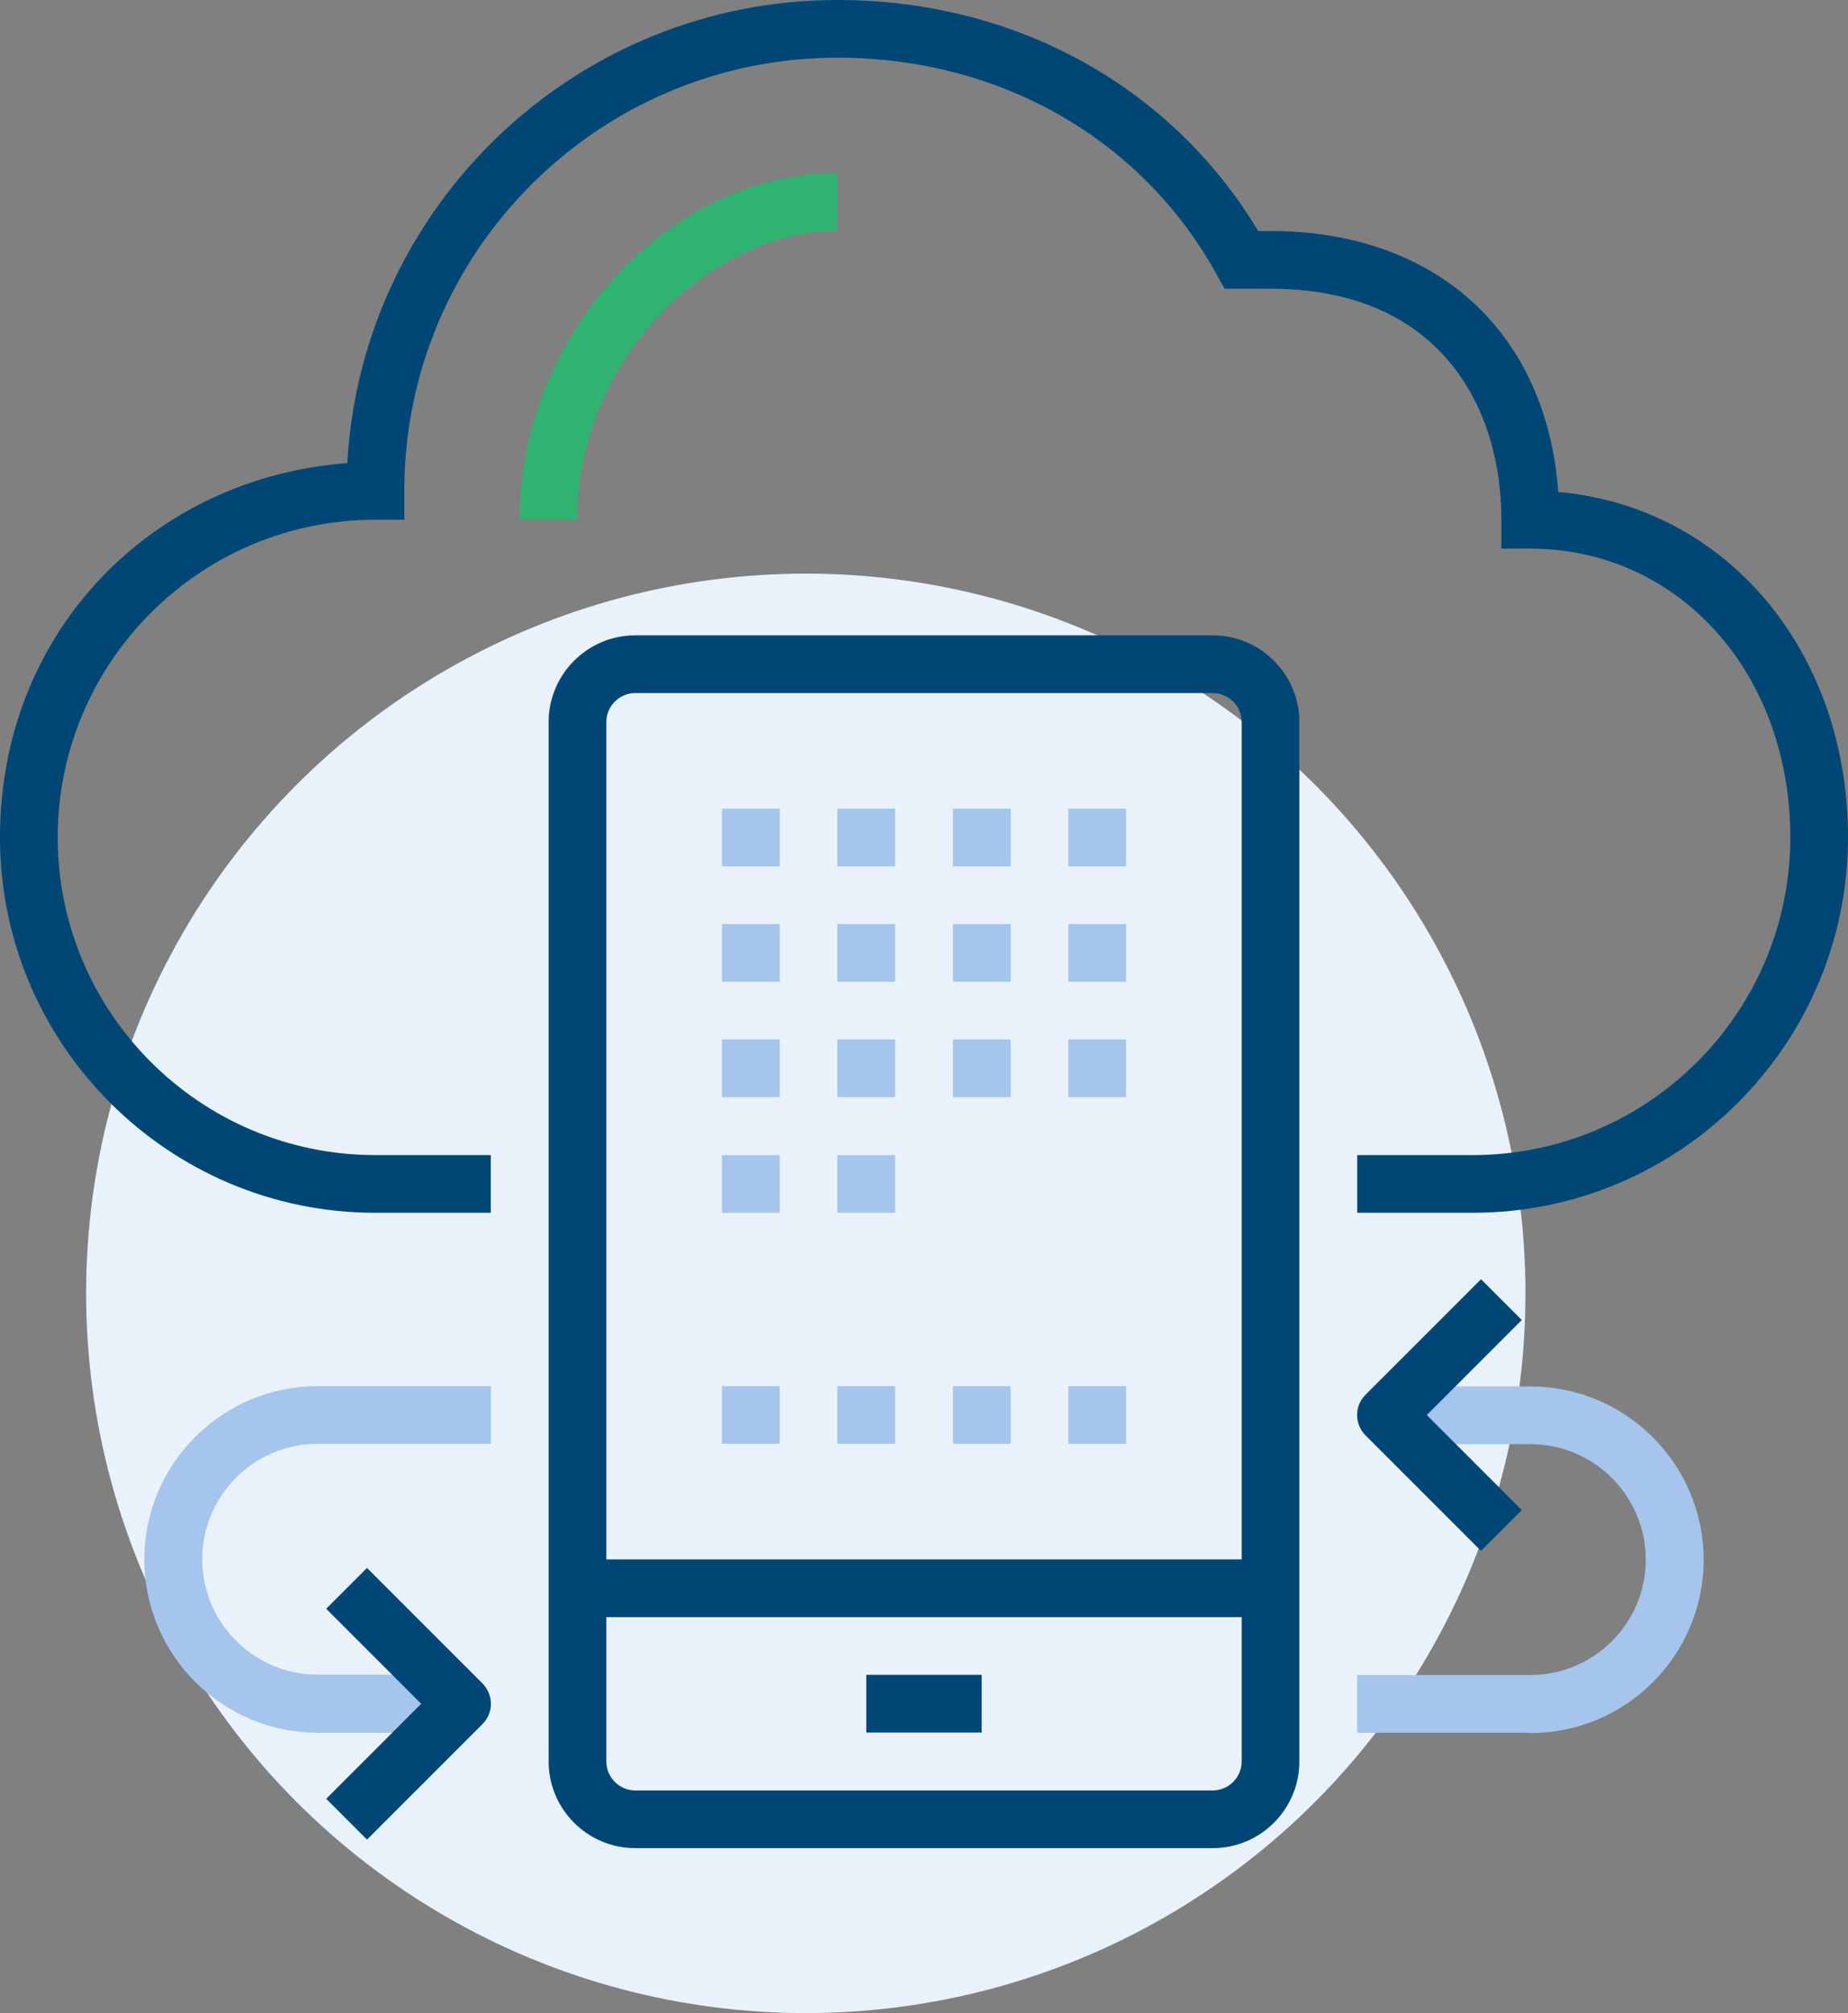
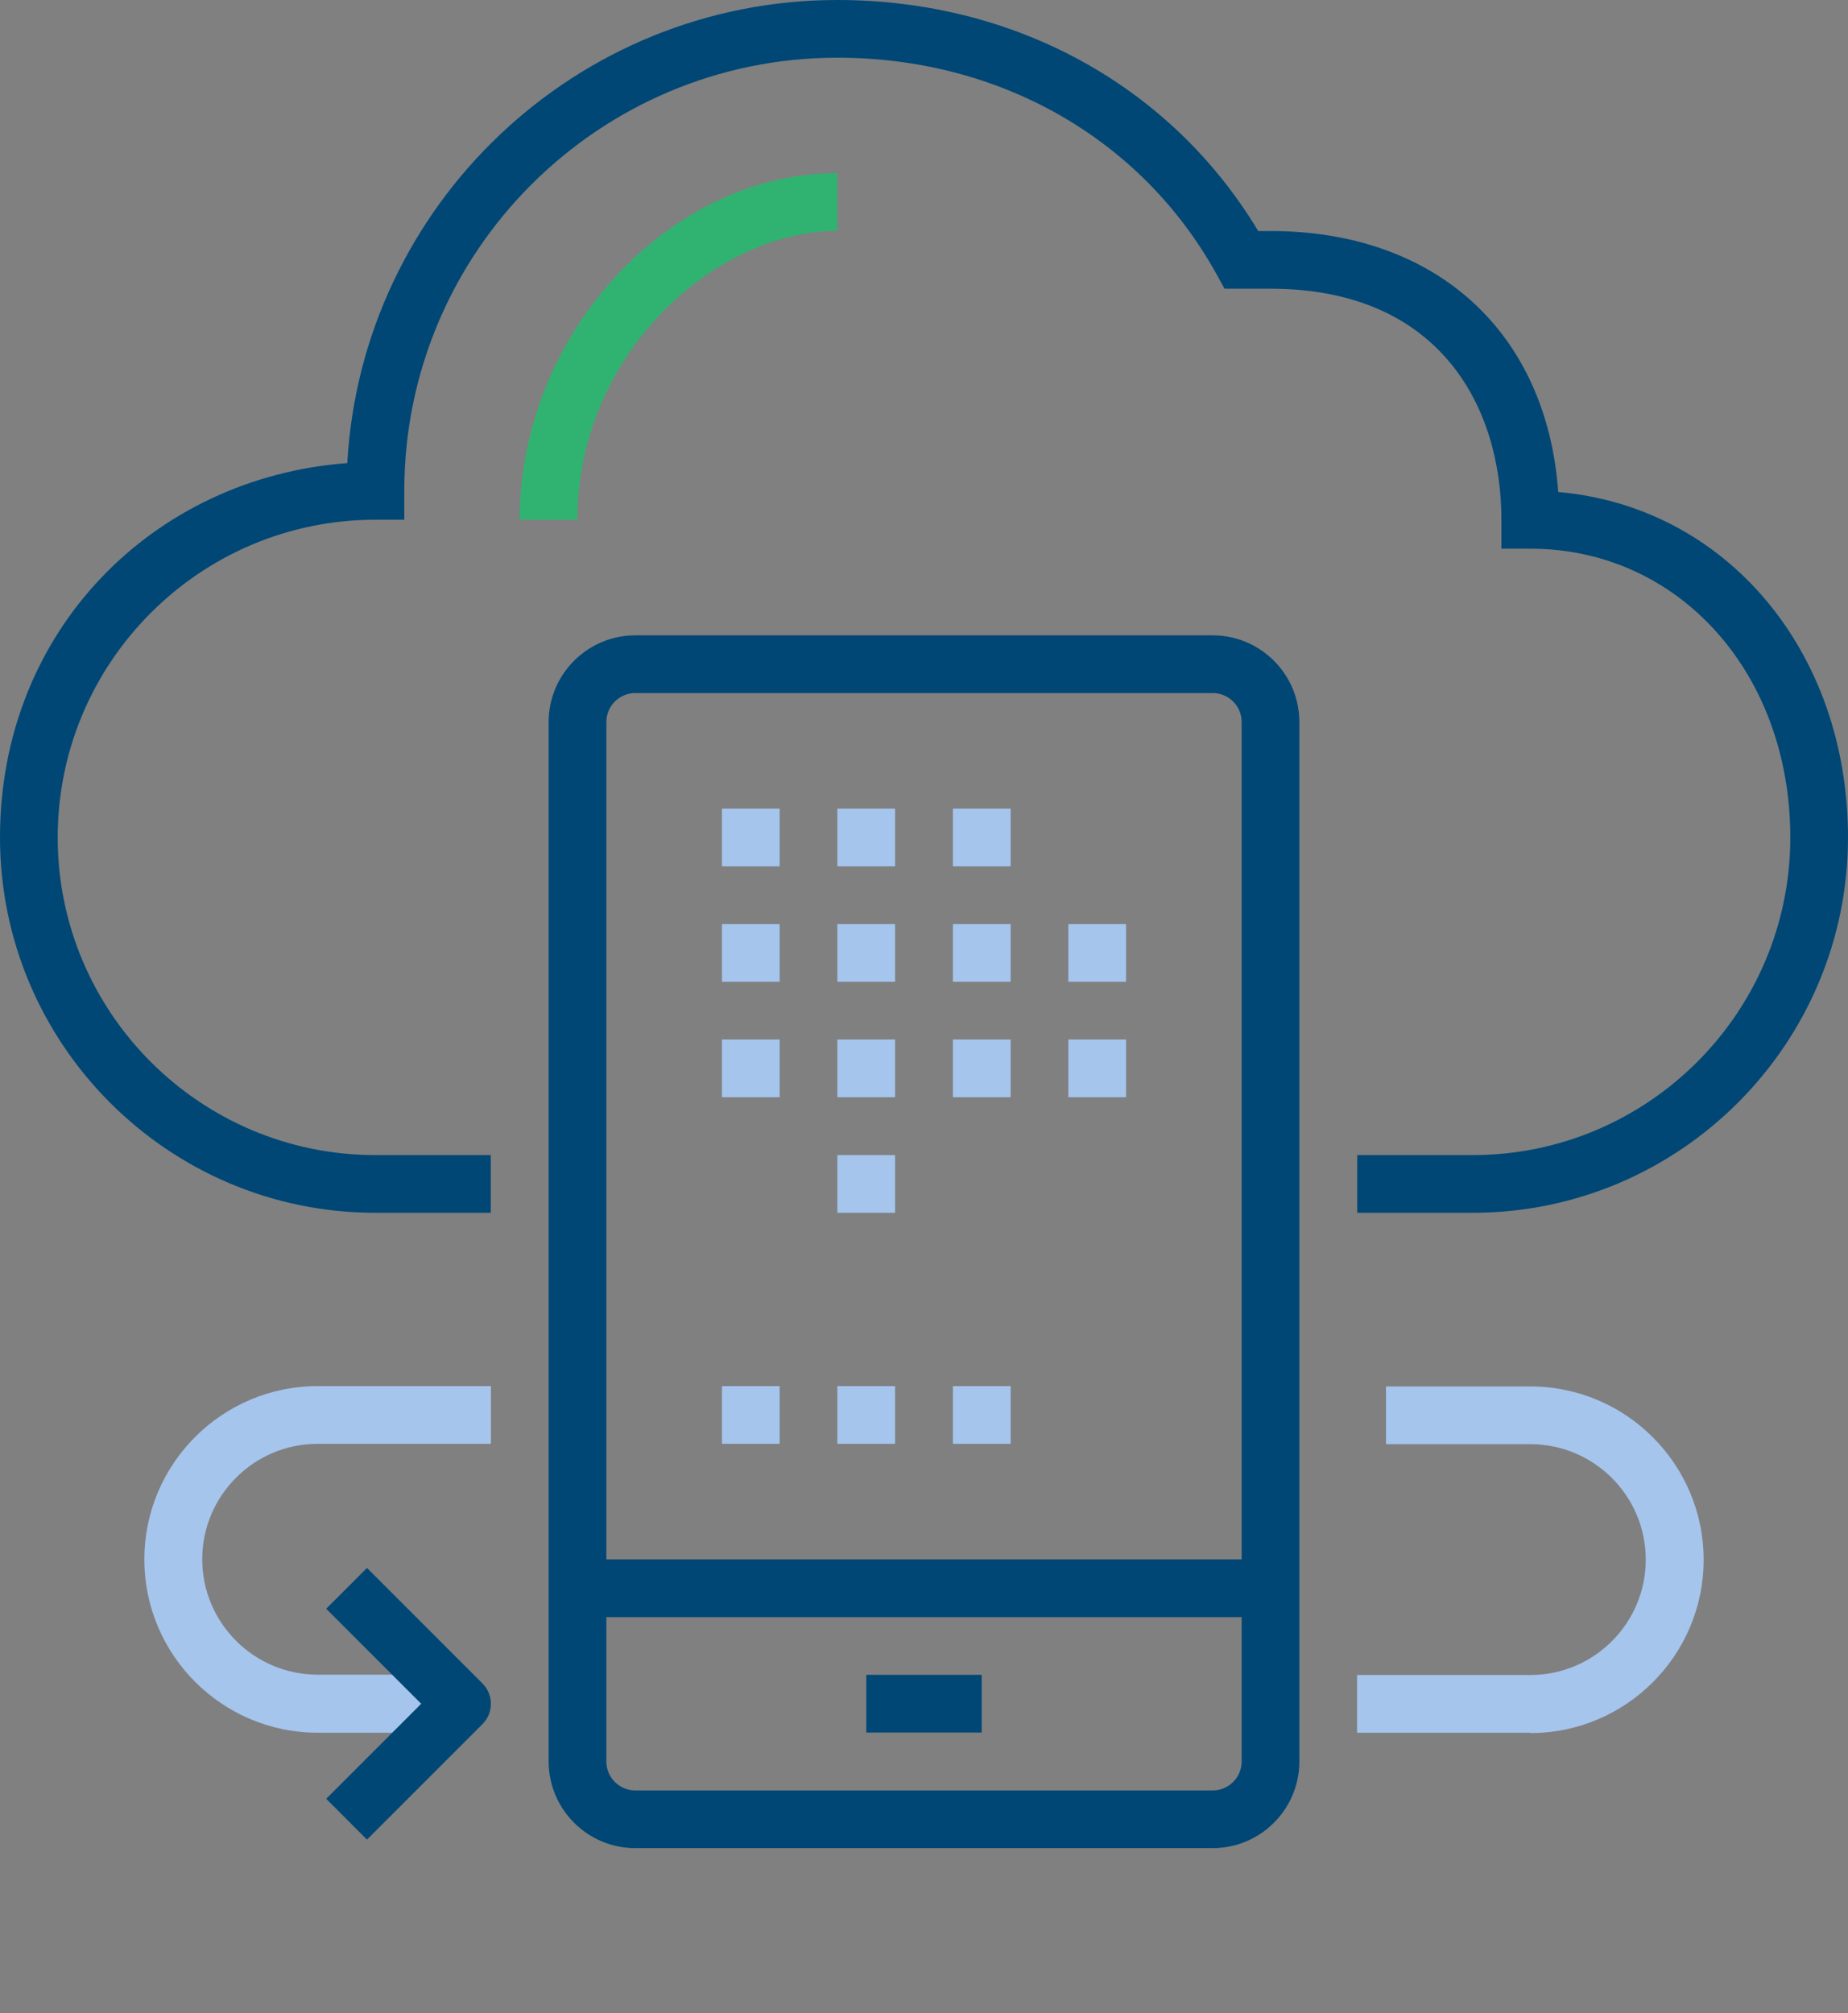
<svg xmlns="http://www.w3.org/2000/svg" id="b" viewBox="0 0 106 115.46">
  <rect x="0" y="0" width="106" height="115.46" fill="#808080" stroke="none" />
  <g id="c">
-     <circle cx="46.22" cy="74.18" r="41.28" style="fill:#e9f1fb;" />
    <path d="M84.47,69.56h-6.62v-3.31h6.62c10.05,0,18.22-8.17,18.22-18.22,0-9.44-6.41-16.56-14.91-16.56h-1.66v-1.66c0-6.41-3.48-13.25-13.25-13.25h-2.63l-.47-.85c-4.3-7.76-12.43-12.4-21.74-12.4-13.7,0-24.84,11.14-24.84,24.84v1.66h-1.66c-10.05,0-18.22,8.17-18.22,18.22s8.17,18.22,18.22,18.22h6.62v3.31h-6.62c-11.87,0-21.53-9.66-21.53-21.53s8.8-20.64,19.92-21.47C20.75,11.77,33.04,0,48.03,0c10.19,0,19.14,4.93,24.14,13.25h.7c9.52,0,15.85,5.82,16.51,14.97,9.58.83,16.62,9.07,16.62,19.81,0,11.87-9.66,21.53-21.53,21.53Z" style="fill:#004775;" />
    <rect x="33.12" y="89.44" width="39.75" height="3.31" style="fill:#004775;" />
    <rect x="49.69" y="96.06" width="6.62" height="3.31" style="fill:#004775;" />
    <rect x="41.41" y="46.38" width="3.31" height="3.31" style="fill:#a5c5ed;" />
    <rect x="48.03" y="46.38" width="3.31" height="3.31" style="fill:#a5c5ed;" />
    <rect x="54.66" y="46.38" width="3.31" height="3.31" style="fill:#a5c5ed;" />
-     <rect x="61.28" y="46.38" width="3.31" height="3.31" style="fill:#a5c5ed;" />
    <rect x="41.41" y="53" width="3.31" height="3.31" style="fill:#a5c5ed;" />
    <rect x="48.03" y="53" width="3.31" height="3.31" style="fill:#a5c5ed;" />
    <rect x="54.66" y="53" width="3.31" height="3.31" style="fill:#a5c5ed;" />
    <rect x="61.28" y="53" width="3.31" height="3.31" style="fill:#a5c5ed;" />
    <rect x="41.41" y="59.62" width="3.31" height="3.31" style="fill:#a5c5ed;" />
    <rect x="48.03" y="59.62" width="3.31" height="3.31" style="fill:#a5c5ed;" />
    <rect x="54.66" y="59.62" width="3.31" height="3.31" style="fill:#a5c5ed;" />
    <rect x="61.28" y="59.62" width="3.31" height="3.31" style="fill:#a5c5ed;" />
-     <rect x="41.41" y="66.25" width="3.31" height="3.31" style="fill:#a5c5ed;" />
    <rect x="48.03" y="66.25" width="3.31" height="3.31" style="fill:#a5c5ed;" />
    <rect x="41.41" y="79.5" width="3.31" height="3.31" style="fill:#a5c5ed;" />
    <rect x="48.03" y="79.5" width="3.31" height="3.31" style="fill:#a5c5ed;" />
    <rect x="54.66" y="79.5" width="3.31" height="3.31" style="fill:#a5c5ed;" />
-     <rect x="61.28" y="79.5" width="3.31" height="3.31" style="fill:#a5c5ed;" />
    <path d="M69.56,106h-33.12c-2.74,0-4.97-2.23-4.97-4.97v-59.62c0-2.74,2.23-4.97,4.97-4.97h33.12c2.74,0,4.97,2.23,4.97,4.97v59.62c0,2.74-2.23,4.97-4.97,4.97ZM36.44,39.75c-.91,0-1.66.74-1.66,1.66v59.62c0,.91.74,1.66,1.66,1.66h33.12c.91,0,1.66-.74,1.66-1.66v-59.62c0-.91-.74-1.66-1.66-1.66h-33.12Z" style="fill:#004775;" />
    <path d="M26.5,99.38h-8.28c-5.48,0-9.94-4.46-9.94-9.94s4.46-9.94,9.94-9.94h9.94v3.31h-9.94c-3.65,0-6.62,2.97-6.62,6.62s2.97,6.62,6.62,6.62h8.28v3.31Z" style="fill:#a5c5ed;" />
    <path d="M21.05,105.51l-2.34-2.34,5.45-5.45-5.45-5.45,2.34-2.34,6.62,6.62c.65.65.65,1.7,0,2.34l-6.62,6.62Z" style="fill:#004775;" />
    <path d="M87.78,99.38h-9.94v-3.31h9.94c3.65,0,6.62-2.97,6.62-6.62s-2.97-6.62-6.62-6.62h-8.28v-3.31h8.28c5.48,0,9.94,4.46,9.94,9.94s-4.46,9.94-9.94,9.94Z" style="fill:#a5c5ed;" />
-     <path d="M84.95,88.95l-6.62-6.62c-.65-.65-.65-1.7,0-2.34l6.62-6.62,2.34,2.34-5.45,5.45,5.45,5.45-2.34,2.34Z" style="fill:#004775;" />
    <path d="M33.12,29.81h-3.31c0-10.59,8.51-19.88,18.22-19.88v3.31c-7.04,0-14.91,7.08-14.91,16.56Z" style="fill:#30b371;" />
  </g>
</svg>